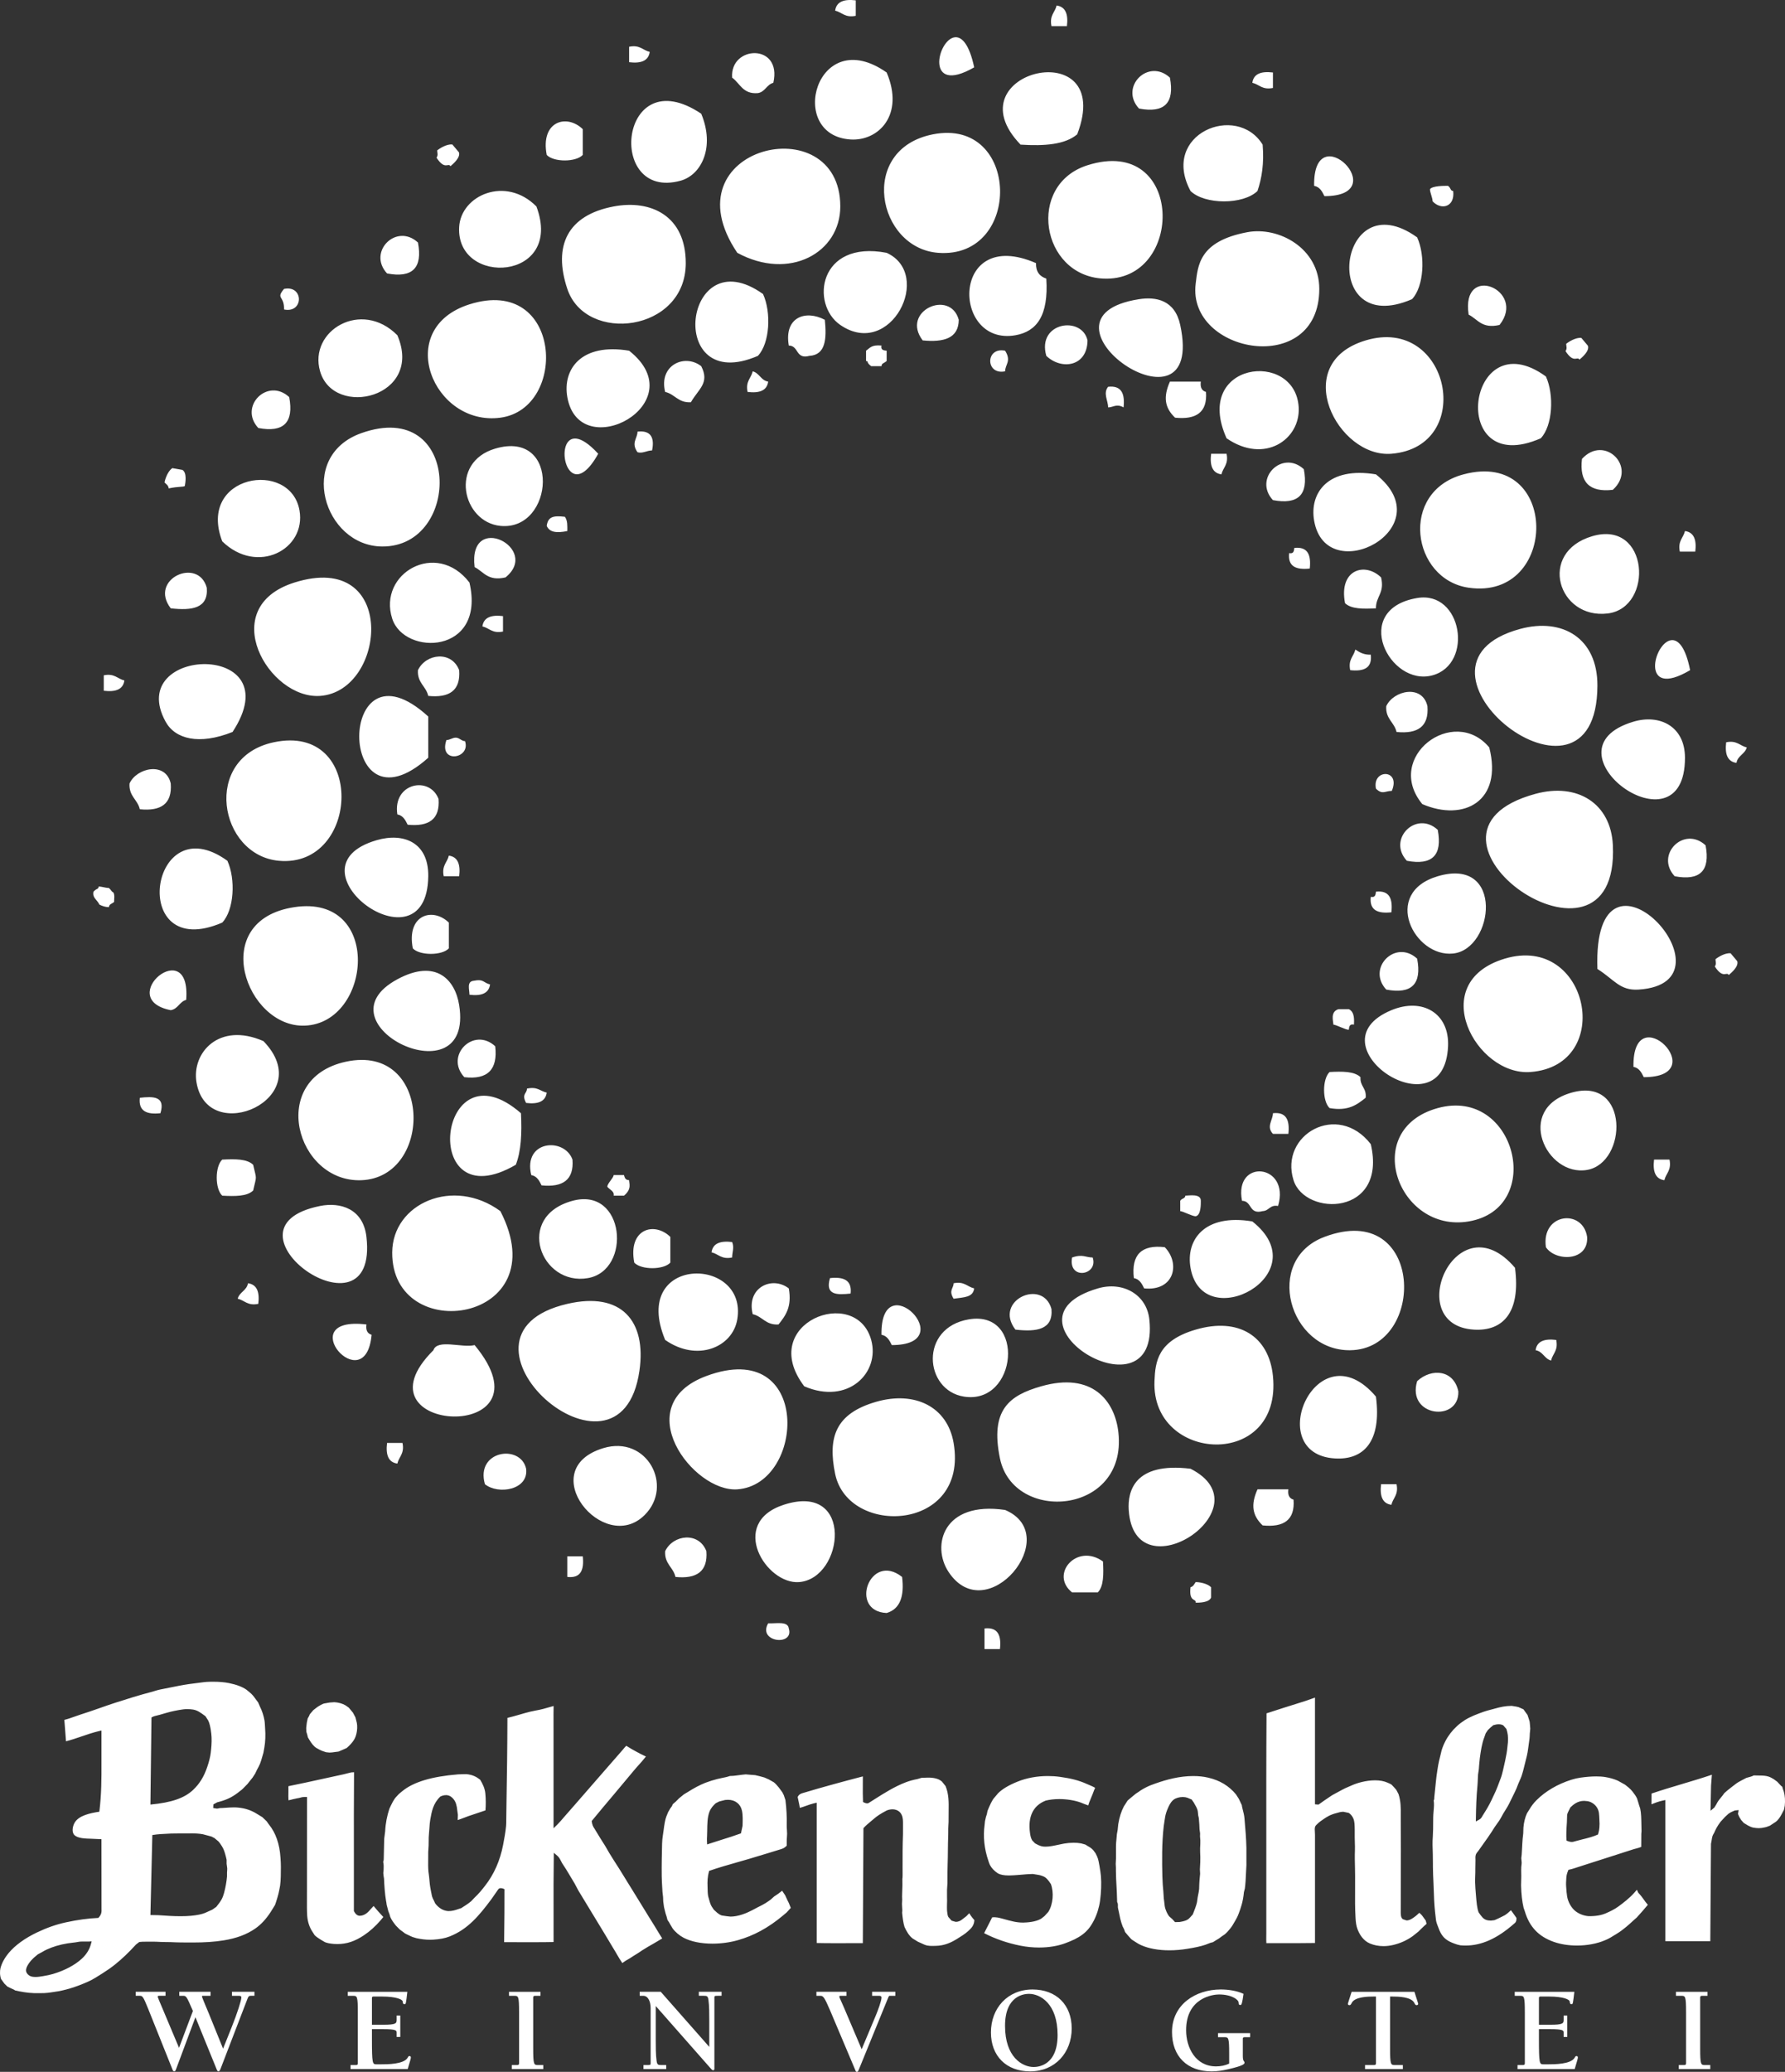
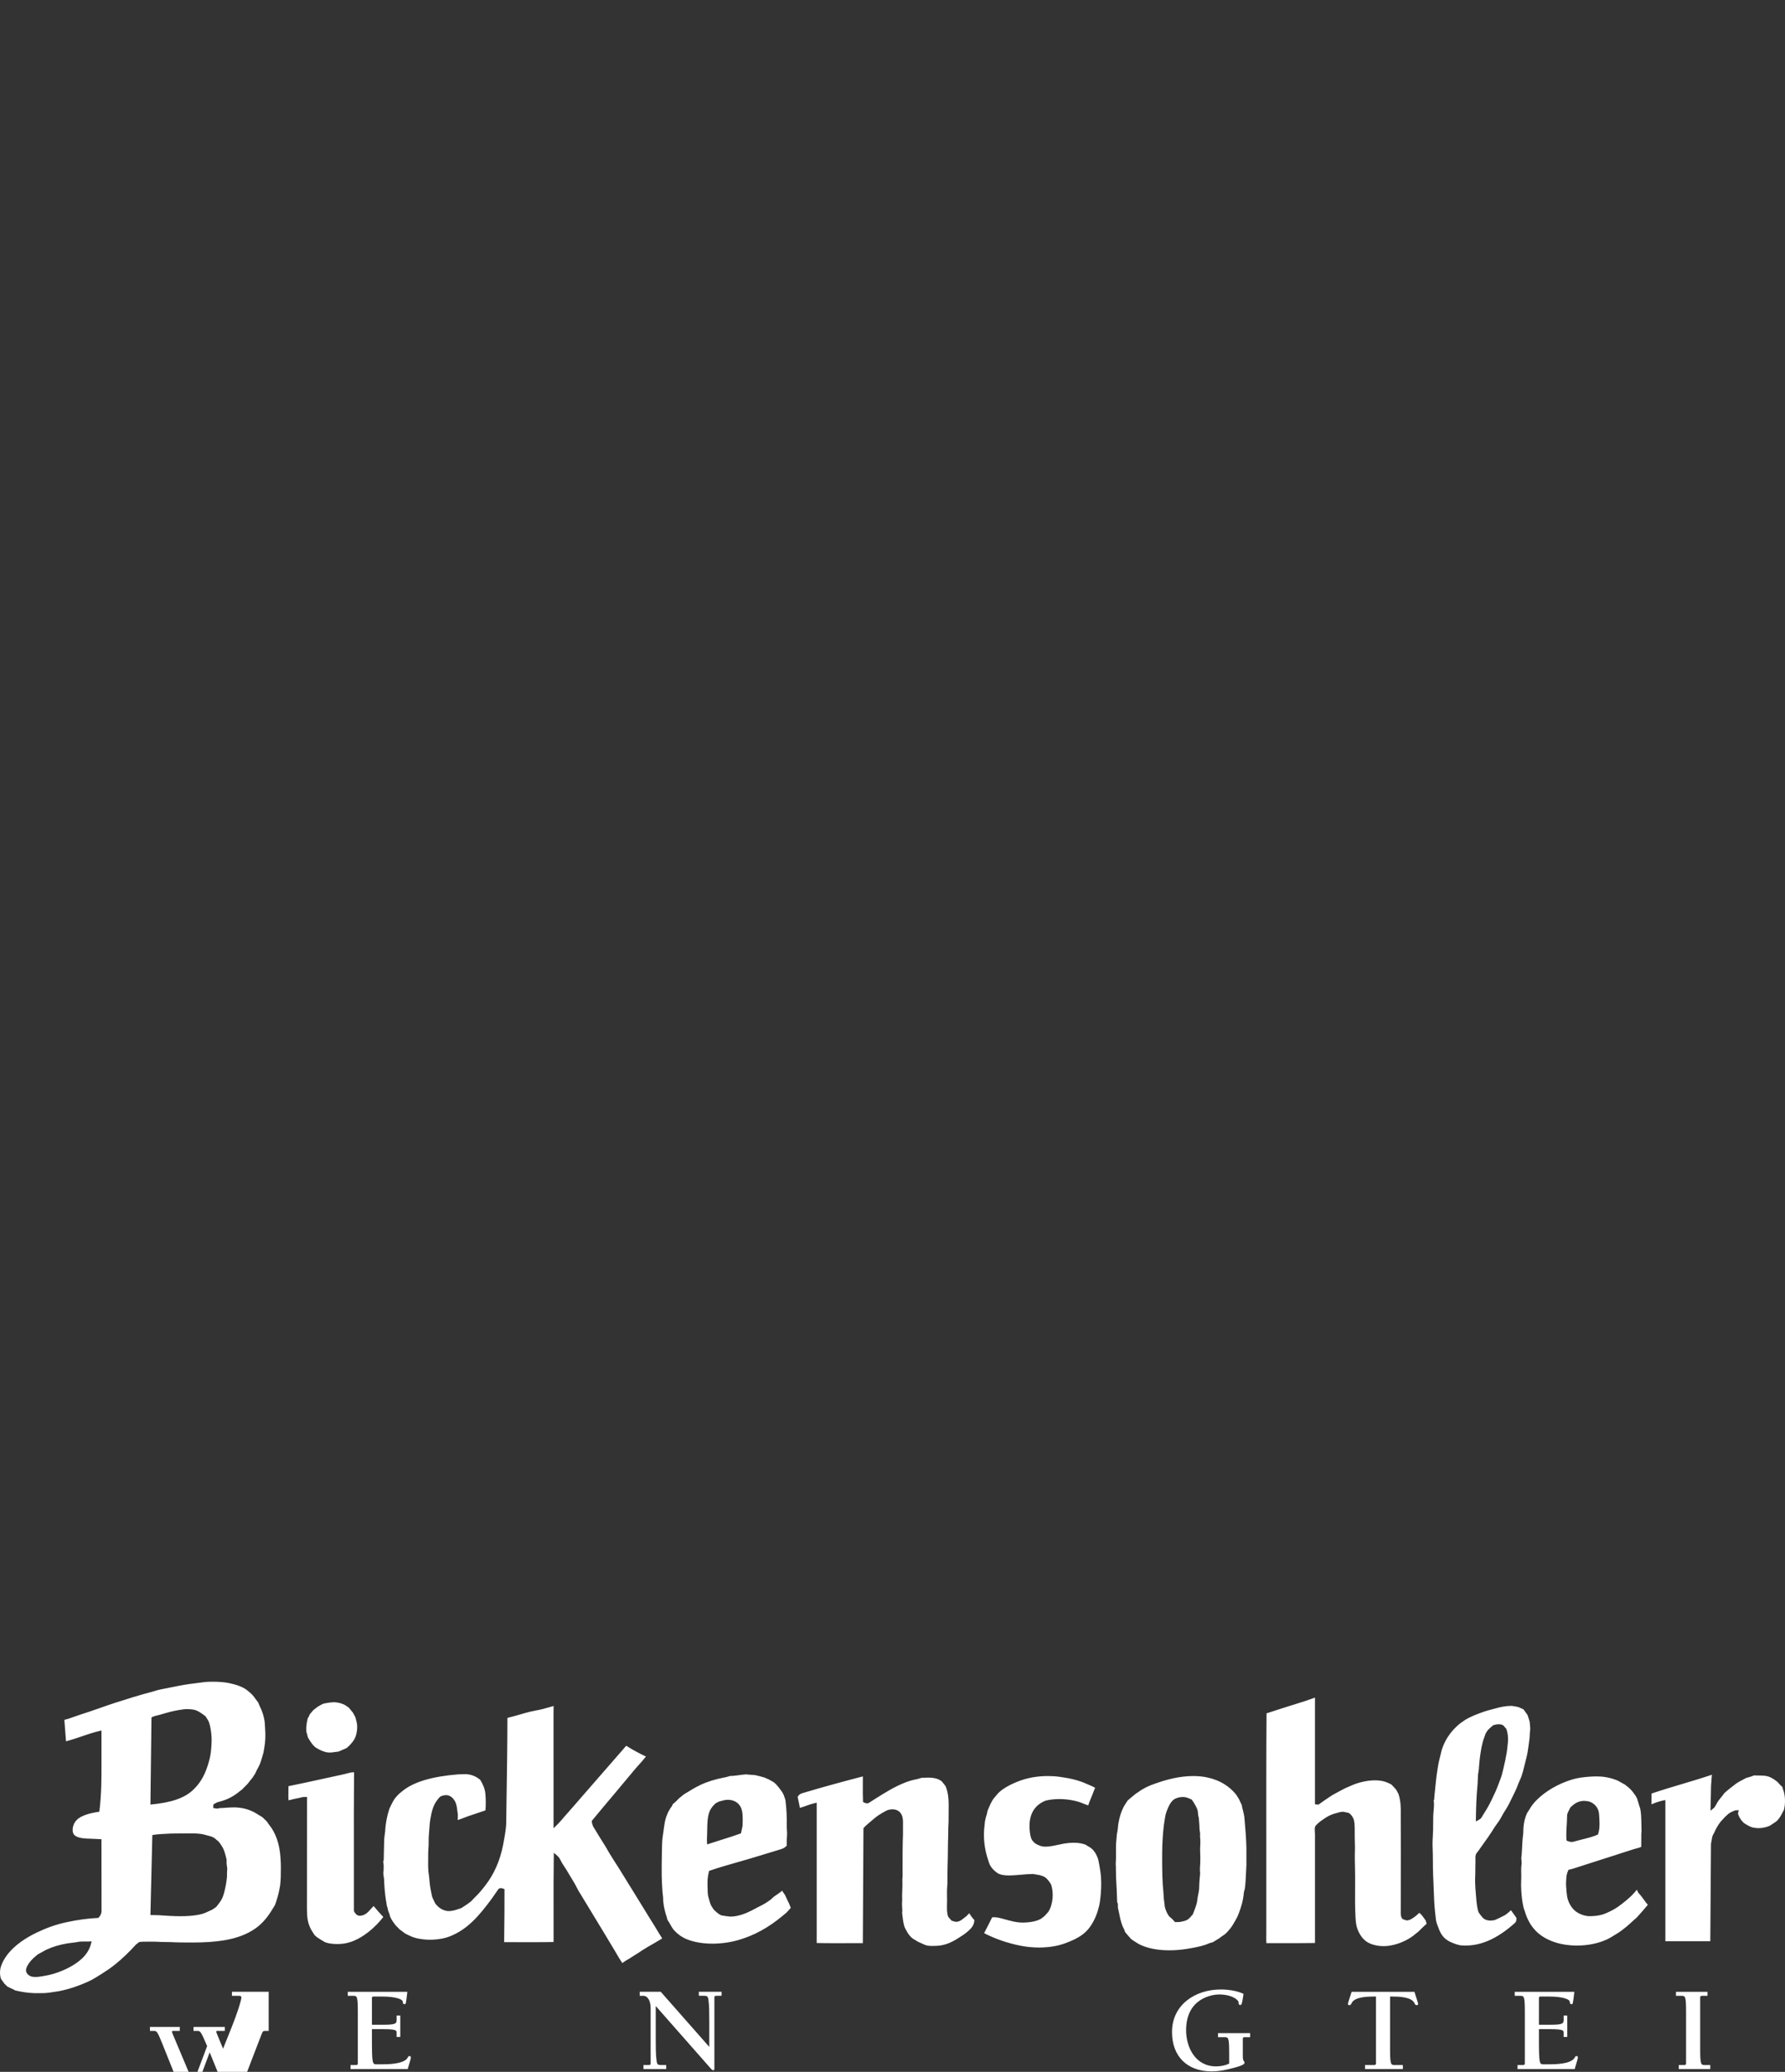
<svg xmlns="http://www.w3.org/2000/svg" version="1.1" id="Ebene_1" x="0px" y="0px" width="205.252px" height="238.158px" viewBox="0 0 205.252 238.158" enable-background="new 0 0 205.252 238.158" xml:space="preserve">
  <rect x="0" y="0" width="205.252" height="238.158" fill="#333333" stroke="none" />
  <g>
    <path fill="#FFFFFF" d="M37.887,201.457l-0.407-0.044c-0.476-0.151-0.568-0.196-0.744-0.29c-0.275-0.146-0.42-0.219-0.576-0.363   c-0.301-0.277-0.549-0.691-0.758-1.057c-0.037-0.184-0.098-0.418-0.176-0.641l-0.016-0.437l0.068-0.595l0.102-0.487   c0.107-0.19,0.197-0.339,0.238-0.484l0.415-0.486l0.473-0.364c0.25-0.162,0.535-0.331,0.761-0.394l0.657-0.113l0.522-0.035   c0.457,0.02,0.951,0.159,1.291,0.366l0.377,0.267l0.474,0.574l0.279,0.528l0.095,0.369c0.24,0.714,0.061,1.724-0.251,2.215   c-0.217,0.338-0.479,0.63-0.849,0.947l-0.352,0.157l-0.582,0.251l-0.441,0.055C38.299,201.425,38.101,201.457,37.887,201.457   L37.887,201.457z M38.388,223.453c-0.447-0.035-0.779-0.102-1.02-0.204l-0.37-0.214c-0.502-0.308-0.695-0.456-0.821-0.594   l-0.227-0.354c-0.358-0.513-0.581-1.187-0.629-1.902c-0.037-0.602-0.031-1.248-0.026-1.903l0.007-11.721   c-0.475-0.011-0.619,0.033-0.748,0.072c-0.199,0.056-0.277,0.066-0.355,0.075l-0.518,0.113c-0.166,0.044-0.334,0.09-0.508,0.121   c-0.023-0.285-0.016-0.625-0.01-0.92l0.001-0.378c-0.001-0.185-0.005-0.294,0.009-0.326l1.928-0.401l4.4-0.96l0.41-0.105   l0.472-0.115l0.328-0.02c-0.028,3.122-0.024,6.518-0.019,9.895v6.053c0.191,0.385,0.395,0.526,0.639,0.553   c0.632,0,1.02-0.44,1.322-0.794l0.305-0.331l0.544,0.636l0.573,0.628l-0.322,0.396c-0.622,0.708-1.23,1.25-1.889,1.693   c-1.049,0.707-1.996,1.021-3.069,1.021L38.388,223.453z M71.558,225.652c-0.221-0.311-0.412-0.643-0.603-0.97l-0.228-0.388   c-0.824-1.385-1.674-2.783-2.522-4.178l-1.714-2.823l-0.206-0.391l-0.22-0.411l-0.943-1.571l-0.492-0.76   c-0.222-0.433-0.327-0.649-0.523-0.82l-0.424-0.369l-0.007,0.563c-0.032,2.022-0.028,4.084-0.024,6.145l0.002,3.554   c-0.715,0.017-1.439,0.02-2.17,0.02l-3.516-0.003l0.006-0.567c0.021-1.745,0.047-3.832,0.036-5.523   c-0.548-0.26-0.692-0.029-0.763,0.081l-0.74,1.063c-1.388,1.861-2.706,3.47-4.816,4.293c-0.51,0.2-1.123,0.32-1.871,0.364   l-0.373,0.011c-0.51,0-1.021-0.061-1.573-0.182l-0.438-0.134l-0.345-0.154c-0.407-0.191-0.569-0.266-0.675-0.377l-0.45-0.329   l-0.437-0.444c-0.284-0.357-0.495-0.637-0.655-1.006l-0.088-0.309l-0.138-0.356l-0.078-0.313l-0.106-0.4   c-0.041-0.385-0.063-0.392-0.063-0.392c-0.158-0.931-0.213-1.896-0.244-2.63l-0.051-0.317l-0.033-0.334l0.037-0.354   c0.013-0.29,0.025-0.621-0.051-0.928c0.074-0.129,0.074-0.397,0.073-0.657l0.024-1.093l0.021-0.887l0.055-0.433l0.056-0.43   c0.044-0.949,0.225-1.795,0.483-2.595c0.297-0.63,0.494-1.054,0.772-1.354l0.312-0.336l0.399-0.333   c1.286-1.058,3.386-1.688,6.427-1.934l0.539-0.019l0.379-0.008c0.791,0.063,1.25,0.36,1.613,0.645   c0.311,0.506,0.54,1.004,0.596,1.586c0.061,0.646,0.064,1.344,0.012,1.937l-1.668,0.561c-0.207,0.063-0.407,0.139-0.608,0.217   l-0.528,0.199l-0.387,0.135l0.023-0.602l-0.069-0.486c-0.054-0.547-0.151-0.982-0.44-1.328c-0.166-0.196-0.408-0.427-0.813-0.452   c-0.347,0-0.538,0.092-0.707,0.171c-0.822,0.799-0.981,1.697-1.149,2.649c-0.059,0.331-0.076,0.637-0.096,0.945l-0.048,0.604   c-0.037,0.323-0.039,0.641-0.039,0.955l-0.007,0.495l-0.045,0.709l-0.004,0.782c-0.006,0.485-0.014,0.988,0.026,1.449l0.044,0.341   l0.045,0.369c0.035,0.513,0.09,0.986,0.185,1.464l0.138,0.689c0.053,0.182,0.133,0.34,0.214,0.492l0.151,0.328   c0.32,0.422,0.803,0.841,1.506,0.891c0.463,0,0.813-0.113,1.098-0.214l0.396-0.129l0.498-0.323c0.223-0.149,0.438-0.293,0.642-0.47   l0.41-0.431c0.449-0.415,0.839-0.896,1.192-1.351c1.029-1.317,1.725-2.898,2.07-4.694c0.135-0.698,0.269-1.423,0.338-2.125   c0.019-0.19,0.021-0.392,0.023-0.592l0.029-2.179c0.052-3.155,0.098-6.25,0.106-9.702c0.46-0.105,0.914-0.238,1.372-0.369   c0.415-0.121,0.831-0.244,1.251-0.345l0.666-0.139c0.277-0.051,0.554-0.105,0.82-0.177l1.202-0.337   c-0.016,0.628-0.012,1.274-0.01,1.944l0.004,12.113l0.447-0.441c0.25-0.245,0.492-0.532,0.737-0.821l1.271-1.451l2.978-3.42   l2.515-2.883c0.18-0.216,0.353-0.427,0.414-0.468c0.488,0.313,0.799,0.481,1.107,0.649c0.372,0.203,0.742,0.402,1.152,0.586   c-0.256,0.334-0.535,0.646-0.813,0.957c-0.206,0.227-0.408,0.454-0.6,0.688l-2.275,2.72c-0.852,1.01-1.708,2.023-2.547,3.049   c0.058,0.482,0.183,0.673,0.311,0.863c0.518,0.852,0.859,1.417,1.221,1.973l0.275,0.468l0.215,0.374   c0.352,0.579,0.715,1.145,1.082,1.713l0.519,0.835l0.485,0.79l0.625,1.007l1.947,3.163c0.35,0.556,0.697,1.11,1.033,1.679   l0.396,0.634l-1.011,0.599c-0.444,0.251-0.896,0.505-1.321,0.785l-0.459,0.307l-0.518,0.323l-0.408,0.263l-0.498,0.292   L71.558,225.652z M83.705,206.885l-0.331,0.022l-0.683,0.173l-0.397,0.206c-0.272,0.249-0.549,0.538-0.716,0.972   c-0.241,0.627-0.25,1.405-0.26,2.231l-0.016,0.57c-0.012,0.212-0.021,0.419-0.01,0.615l0.021,0.344l0.321-0.109l1.375-0.441   c0.741-0.23,1.483-0.463,2.191-0.725l0.186-0.857c0.021-0.613,0.042-1.248-0.067-1.745   C85.154,207.366,84.535,206.885,83.705,206.885z M81.914,223.422c-1.297,0-2.473-0.242-3.307-0.679   c-0.494-0.262-0.971-0.667-1.271-1.084l-0.246-0.415c-0.1-0.185-0.201-0.369-0.34-0.551l-0.096-0.371l-0.107-0.325l-0.105-0.407   c-0.086-0.299-0.106-0.473-0.127-0.645l-0.052-0.373l-0.02-0.512l-0.066-0.574l-0.038-0.647c-0.021-0.362-0.045-0.771-0.051-1.157   c-0.018-1.316,0.018-2.685,0.043-3.746c0.008-0.358,0.038-0.612,0.088-0.95l0.074-0.516c0.109-0.824,0.188-1.31,0.336-1.687   l0.195-0.477l0.248-0.43c0.105-0.132,0.224-0.279,0.281-0.481l0.348-0.299l0.382-0.384l0.558-0.455l0.399-0.239   c0.776-0.488,1.403-0.828,2.073-1.091c0.443-0.171,0.908-0.313,1.379-0.434l0.535-0.119c0.303-0.059,0.605-0.117,0.898-0.226   c0.268,0.001,0.502-0.023,0.729-0.055l0.693-0.09l0.403-0.041l0.38,0.033l0.706,0.055l0.531,0.126l0.524,0.144l0.5,0.218   l0.586,0.331c0.205,0.156,0.385,0.37,0.572,0.597l0.404,0.547l0.169,0.329l0.192,0.571c0.121,0.966,0.174,1.953,0.149,2.884   c-0.006,0.184,0.009,0.364,0.022,0.545l0.021,0.442l-0.021,0.397c-0.014,0.175-0.024,0.351-0.022,0.527v0.449   c-0.257,0.273-0.46,0.338-0.659,0.403l-1.533,0.47l-2.186,0.66l-1.199,0.344c-1.131,0.322-2.259,0.642-3.352,1.022   c-0.188,0.7-0.196,1.224-0.176,1.776c0.009,0.548,0.015,0.828,0.07,1.133c0.133,0.486,0.227,0.877,0.389,1.157l0.262,0.394   l0.393,0.358c0.145,0.111,0.305,0.236,0.521,0.306l0.551,0.081l0.447,0.05c0.903,0,1.856-0.397,2.491-0.729l0.641-0.34   c0.779-0.369,1.154-0.633,1.499-0.89l0.392-0.354l0.491-0.328l0.427-0.336l0.352,0.526l0.265,0.579l0.161,0.32l0.219,0.551   l-0.472,0.519l-0.437,0.369c-1.701,1.42-3.347,2.298-5.139,2.813C83.969,223.277,82.916,223.422,81.914,223.422z M107.16,223.682   c-0.157,0-0.361-0.007-0.55-0.045c-0.232-0.051-0.479-0.17-0.718-0.284l-0.346-0.156l-0.59-0.36   c-0.441-0.332-0.712-0.835-0.948-1.335l-0.092-0.346l-0.076-0.405l-0.057-0.421l-0.049-0.474c0.036-0.21,0.019-0.419,0.003-0.62   l-0.018-0.366l0.023-0.517l-0.012-0.322l0.01-0.426l0.027-0.876l-0.002-0.501c-0.006-0.216-0.01-0.333,0.014-0.362l0.009-0.313   l-0.002-0.938c-0.002-1.296-0.004-2.433,0.046-3.749l0.002-0.652v-0.494c0.003-0.399,0.009-0.775-0.164-1.127   c-0.189-0.39-0.576-0.614-1.053-0.614c-0.215,0-0.436,0.044-0.656,0.133c-0.762,0.402-1.124,0.654-1.453,0.938l-0.314,0.265   c-0.336,0.278-0.664,0.552-0.909,0.833l-0.071,13.216l-3.295,0.004c-0.676,0-1.35-0.004-2.011-0.021v-16.127l-0.322,0.073   c-0.306,0.071-0.604,0.18-0.899,0.285c-0.238,0.086-0.477,0.173-0.713,0.234c-0.054-0.321-0.098-0.521-0.142-0.718l-0.112-0.534   c0.172-0.33,0.393-0.394,0.61-0.456c1.116-0.329,2.131-0.633,3.188-0.918c1.213-0.331,2.431-0.667,3.699-0.991l-0.004,0.922   c-0.005,0.685-0.009,1.371,0.023,2.021c0.464,0.247,0.604,0.147,0.709,0.075l0.625-0.396c1.131-0.717,2.297-1.457,3.604-1.953   c0.399-0.152,0.859-0.278,1.331-0.367l0.461-0.137l0.737-0.025c0.349,0,0.639,0.03,0.876,0.091   c0.324,0.083,0.472,0.157,0.726,0.354c0.333,0.407,0.373,0.466,0.421,0.529c0.383,0.918,0.367,1.881,0.354,2.812l-0.005,0.844   c0.002,0.311,0.003,0.612-0.025,0.909c-0.015,0.223-0.015,0.439-0.013,0.654l-0.005,0.43c-0.024,0.581-0.033,1.164-0.038,1.748   c-0.006,0.549-0.009,1.099-0.031,1.65c-0.018,0.559-0.018,1.07-0.018,1.545l-0.002,0.589l-0.023,0.325l-0.025,0.414v0.84   c0.015,0.27,0.008,0.535-0.002,0.789c-0.007,0.271-0.009,0.527,0.002,0.758c0.019,0.236,0.057,0.553,0.143,0.727l0.382,0.437   l0.464,0.134c0.375,0,0.573-0.146,0.733-0.262l0.495-0.382l0.339-0.348c0.227,0.382,0.414,0.595,0.589,0.795   c-0.033,0.632-0.368,0.942-0.717,1.263c-0.362,0.326-0.804,0.604-1.298,0.907c-0.623,0.383-1.405,0.774-2.447,0.789L107.16,223.682   z M119.479,223.866c-0.718,0-1.433-0.07-2.13-0.208c-1.499-0.297-2.873-0.77-4.188-1.442c0.36-0.721,0.513-1.008,0.664-1.3   l0.257-0.514c0.434-0.057,0.803,0.044,1.189,0.148c1.008,0.282,1.605,0.45,2.38,0.45c0.442-0.011,1.409-0.063,2.056-0.438   l0.397-0.31l0.438-0.481c0.556-0.873,0.655-2.252,0.299-3.195l-0.229-0.334c-0.307-0.379-0.402-0.465-0.74-0.597   c-0.204-0.081-0.33-0.104-0.576-0.146l-0.535-0.086c-0.608,0.019-0.854,0.04-1.098,0.065l-0.629,0.051   c-0.346,0.025-0.693,0.053-1.03,0.053c-0.554,0-0.952-0.075-1.26-0.239c-0.463-0.32-0.725-0.611-0.913-0.965   c-0.07-0.133-0.12-0.297-0.174-0.464c-0.49-1.409-0.62-2.84-0.44-4.138l0.045-0.436l0.104-0.461l0.111-0.35   c0.06-0.363,0.096-0.43,0.125-0.496c0.19-0.443,0.465-1.123,0.762-1.42l0.394-0.47c0.499-0.499,1.216-0.93,2.262-1.351   c1.032-0.416,2.231-0.637,3.469-0.637c0.457,0,0.927,0.029,1.399,0.095c1.226,0.167,2.161,0.408,2.959,0.762l0.317,0.136   c0.268,0.113,0.529,0.222,0.761,0.36l-0.137,0.325c-0.113,0.324-0.2,0.521-0.281,0.718l-0.27,0.658l-0.103,0.322   c-0.362-0.116-0.593-0.227-0.843-0.322c-0.7-0.257-1.604-0.407-2.481-0.407c-0.564,0-1.091,0.06-1.564,0.176   c-1.503,0.583-2.052,1.914-1.813,3.688c0.037,0.299,0.097,0.614,0.253,0.88l0.336,0.349c0.568,0.331,0.858,0.377,1.183,0.377   c0.483,0,0.976-0.108,1.448-0.21l0.709-0.145c0.359-0.06,0.729-0.095,1.093-0.095c0.288,0,0.58,0.022,0.853,0.072l0.49,0.135   l0.315,0.194c0.28,0.152,0.474,0.304,0.613,0.473l0.252,0.342l0.176,0.361c0.14,0.308,0.21,0.733,0.27,1.075   c0.085,0.524,0.148,0.877,0.171,1.208c0.067,0.834,0.025,1.888-0.105,2.826c-0.11,0.774-0.366,1.591-0.704,2.241   c-0.38,0.734-0.744,1.187-1.3,1.614c-0.279,0.211-0.58,0.388-0.908,0.554c-0.322,0.16-0.666,0.294-1.04,0.438   C121.667,223.689,120.609,223.866,119.479,223.866z M136.006,206.565c-0.394,0-0.808,0.118-1.051,0.304   c-0.214,0.157-0.4,0.417-0.576,0.791c-0.256,0.546-0.353,0.896-0.405,1.21l-0.056,0.35l-0.103,0.689   c-0.229,1.987-0.201,4.037-0.157,5.805c0.015,0.612,0.063,1.227,0.114,1.741l0.026,0.399c0.014,0.233,0.025,0.465,0.065,0.691   l0.067,0.561c0.074,0.445,0.302,0.906,0.497,1.164l0.371,0.329l0.319,0.347l0.526-0.015c0.785-0.131,0.979-0.271,1.232-0.556   l0.279-0.313l0.146-0.376l0.142-0.374c0.188-0.531,0.211-0.709,0.23-0.897l0.052-0.354c0.094-0.473,0.143-0.705,0.16-0.925   l0.019-0.592l0.02-0.332l0.038-0.437l0.037-0.385l-0.025-0.512c0.045-0.685,0.052-1.077,0.047-1.432l-0.021-0.577   c-0.01-0.5,0.002-0.523,0.002-0.523l0.018-0.37l0.002-0.445l-0.035-0.452l0.011-0.324l-0.067-0.493l-0.022-0.535L137.85,209   l-0.071-0.318l-0.051-0.488c-0.032-0.188-0.106-0.34-0.171-0.477l-0.288-0.516l-0.246-0.351c-0.313-0.114-0.383-0.163-0.475-0.197   C136.384,206.595,136.202,206.565,136.006,206.565z M134.464,224.187c-1.273,0-2.404-0.209-3.267-0.601   c-0.275-0.125-0.535-0.287-0.772-0.448c-0.207-0.131-0.288-0.182-0.349-0.238l-0.405-0.454l-0.299-0.356l-0.116-0.323l-0.169-0.332   c-0.097-0.271-0.193-0.54-0.263-0.842l-0.2-0.955c-0.054-0.241-0.079-0.33-0.084-0.417c0.009-0.247,0.019-0.419-0.083-0.584   c-0.019-0.848-0.054-1.531-0.096-2.254l-0.021-0.419l-0.024-0.871l-0.002-0.416l-0.021-0.437c0.036-0.459,0.032-0.74,0.031-1.052   c-0.009-0.563-0.016-1.237,0.057-1.83l0.045-0.52l0.09-0.506l0.067-0.639c0.133-0.806,0.349-1.493,0.645-2.046l0.434-0.68   l0.501-0.424l0.434-0.356c0.38-0.245,0.448-0.297,0.514-0.351c0.468-0.297,0.861-0.489,1.243-0.64l0.52-0.19   c1.251-0.441,2.742-0.852,4.341-0.852c0.607,0,1.181,0.061,1.701,0.183c1.338,0.307,2.384,0.935,3.205,1.925l0.332,0.519   l0.155,0.331l0.181,0.379c0.011,0.13,0.063,0.337,0.116,0.545c0.081,0.311,0.162,0.633,0.191,0.964   c0.107,1.244,0.202,2.327,0.224,3.424v1.485c0.015,0.283-0.003,0.647-0.023,0.958l-0.029,0.542   c-0.022,0.542-0.05,1.098-0.126,1.675l-0.107,0.413c-0.104,1.128-0.358,1.813-0.604,2.472c-0.139,0.375-0.263,0.589-0.383,0.792   c-0.267,0.48-0.402,0.688-0.578,0.909c-0.179,0.223-0.409,0.497-0.634,0.676l-0.366,0.25c-0.198,0.168-0.41,0.304-0.659,0.443   l-0.337,0.211c-0.21,0.057-0.295,0.074-0.376,0.109l-0.5,0.193c-0.598,0.204-1.347,0.344-2.07,0.461   C135.833,224.128,135.137,224.187,134.464,224.187z M159.084,223.706c-0.556,0-1.081-0.102-1.557-0.301   c-0.789-0.332-1.215-1.076-1.429-1.644c-0.15-0.394-0.201-0.801-0.229-1.327c-0.065-1.081-0.059-2.156-0.051-3.234l0.002-1.56   l-0.013-0.896c-0.016-0.666-0.036-1.407-0.007-2.067c0.01-0.266,0.001-0.552-0.009-0.837l-0.015-0.646v-0.855   c-0.008-0.563-0.012-0.961-0.16-1.307c-0.088-0.218-0.299-0.514-0.546-0.645l-0.606-0.127c-0.278,0-0.541,0.079-0.796,0.155   c-0.724,0.181-1.149,0.468-1.426,0.658c-0.26,0.176-0.483,0.327-0.687,0.518c-0.188,0.168-0.297,0.272-0.341,0.409   c-0.048,0.162-0.034,0.382-0.019,0.614l0.012,0.308v12.424l-2.171,0.019l-3.421-0.004c-0.016-0.27-0.014-0.549-0.009-0.833   l0.003-0.404v-9.783c-0.003-5.156-0.01-10.332,0.025-15.394l0.315-0.101c1.145-0.377,2.079-0.67,2.996-0.956l1.023-0.324   l0.729-0.248l0.508-0.184v12.271l0.414,0.03c0.418-0.31,0.785-0.555,1.144-0.798l0.421-0.282l0.394-0.215l0.824-0.445   c0.216-0.118,0.438-0.209,0.655-0.304l0.358-0.155c0.592-0.273,1.655-0.59,2.699-0.59c0.563,0,1.053,0.092,1.448,0.274   c0.268,0.12,0.383,0.169,0.445,0.219c0.33,0.352,0.438,0.459,0.556,0.615l0.252,0.482c0.268,0.854,0.263,1.565,0.255,2.386v0.626   c0.02,2.248,0.015,4.578,0.006,6.96l-0.006,3.3c-0.009,0.538-0.017,0.912,0.242,1.104l0.426,0.14c0.359,0,0.693-0.245,0.875-0.378   c0.253-0.176,0.429-0.348,0.589-0.5c0.281,0.238,0.373,0.373,0.465,0.51l0.272,0.38l0.1,0.376   c-0.149,0.121-0.367,0.334-0.601,0.556l-0.339,0.338l-0.66,0.526c-0.67,0.478-1.416,0.815-2.225,1.008   C159.837,223.66,159.456,223.706,159.084,223.706z M172.334,198.203c-0.191,0-0.4,0.037-0.626,0.107l-0.321,0.268l-0.308,0.3   l-0.239,0.358l-0.171,0.48c-0.271,0.71-0.389,1.501-0.51,2.387l-0.085,0.874l-0.027,0.39l-0.09,0.607l-0.03,0.593   c-0.011,0.218-0.014,0.438-0.036,0.653c-0.13,1.329-0.162,2.568-0.182,3.707l-0.007,0.448l0.392-0.214   c0.202-0.105,0.301-0.292,0.38-0.442l0.366-0.586c0.32-0.508,0.59-1.044,0.842-1.593c0.229-0.479,0.378-0.793,0.506-1.138   l0.354-0.938c0.123-0.304,0.202-0.633,0.283-0.969l0.245-1.084c0.129-0.626,0.214-1.051,0.252-1.505l0.067-0.61   c0.042-0.631-0.005-1.036-0.171-1.551l-0.354-0.409C172.719,198.247,172.54,198.203,172.334,198.203z M168.529,223.639   c-0.204,0-0.405-0.009-0.614-0.028l-0.36-0.087c-0.949-0.303-1.365-0.598-1.673-0.999c-0.182-0.234-0.301-0.459-0.432-0.807   c-0.175-0.441-0.278-0.697-0.325-0.976l-0.037-0.313c-0.115-0.896-0.184-1.842-0.205-2.67l-0.053-1.344   c-0.028-0.592-0.057-1.197-0.063-1.807v-0.346c-0.005-0.726-0.01-1.457-0.043-2.188c-0.012-0.319,0.012-0.644,0.031-0.97   c0.038-0.697,0.039-1.107,0.039-1.505c0.002-0.469,0.002-0.922,0.046-1.359c0.046-0.52,0.08-0.908,0.016-1.295   c0.066-0.025,0.07-0.217,0.075-0.403c0.074-0.732,0.13-1.202,0.175-1.725c0.038-0.435,0.104-0.877,0.176-1.351   c0.112-0.777,0.253-1.335,0.383-1.842l0.104-0.433c0.451-1.442,1.375-2.645,2.667-3.464c0.627-0.399,1.408-0.692,2.165-0.961   c0.261-0.095,0.543-0.166,0.824-0.24l0.41-0.11c0.697-0.2,1.279-0.325,1.994-0.327c0.453,0.069,0.641,0.099,0.788,0.146   l0.562,0.252l0.466,0.648l0.168,0.514c0.081,0.219,0.087,0.312,0.093,0.401l0.028,0.327l0.026,0.329l-0.053,0.568   c-0.006,0.194-0.014,0.397-0.035,0.592l-0.156,1.138c-0.069,0.571-0.206,1.104-0.344,1.626l-0.123,0.49   c-0.082,0.343-0.172,0.688-0.28,1.007c-0.064,0.188-0.145,0.367-0.224,0.546l-0.155,0.358c-0.176,0.457-0.262,0.68-0.372,0.895   l-0.525,1.073c-0.106,0.226-0.219,0.449-0.34,0.659l-0.25,0.411l-0.246,0.394c-0.251,0.457-0.344,0.641-0.462,0.813l-0.223,0.313   l-0.319,0.455c-0.459,0.753-1.025,1.544-1.576,2.31l-0.265,0.374c-0.179,0.223-0.265,0.332-0.308,0.455   c-0.067,0.193-0.055,0.419-0.044,0.635l-0.015,0.998c0.007,0.275-0.005,0.552-0.014,0.822c-0.008,0.258-0.018,0.506-0.011,0.741   c0.009,0.439,0.05,0.929,0.09,1.424c0.076,0.914,0.126,1.508,0.308,2.015c0.354,0.504,0.527,0.748,0.875,0.872   c0.138,0.051,0.338,0.081,0.542,0.081l0.421-0.053l0.403-0.182l0.378-0.183l0.416-0.211c0.262-0.175,0.49-0.378,0.686-0.563   l0.359,0.493l0.272,0.384c0.021,0.436-0.114,0.546-0.26,0.662C172.153,222.847,170.341,223.639,168.529,223.639z M182.155,207.007   c-0.776,0-1.265,0.452-1.581,0.753l-0.188,0.377c-0.069,0.141-0.154,0.302-0.187,0.485l-0.027,0.853   c-0.051,0.732-0.096,1.491-0.044,2.098c0.514,0.227,0.726,0.161,0.93,0.095l0.837-0.22c0.663-0.161,1.284-0.314,1.856-0.575   c0.132-0.454,0.142-0.633,0.159-0.804l0.018-0.428l-0.022-0.541c-0.022-0.542-0.031-0.899-0.235-1.256   c-0.234-0.417-0.65-0.717-1.114-0.8L182.155,207.007z M181.333,223.639c-0.961,0-1.88-0.145-2.659-0.42   c-1.749-0.613-2.805-1.726-3.333-3.496l-0.148-0.427c-0.17-0.727-0.268-1.588-0.289-2.564l0.013-0.568l0.011-0.5l-0.006-0.383   c-0.003-0.238-0.009-0.468,0.006-0.695c0.034-0.28,0.045-0.382,0.045-0.487l-0.045-0.509l0.045-0.387l0.048-0.802   c0.018-0.333,0.031-0.685,0.063-1.03l0.068-0.612l0.022-0.665c0.046-0.605,0.193-1.201,0.416-1.673l0.261-0.41   c0.245-0.422,0.501-0.756,0.827-1.08c1.044-1.042,2.433-1.854,4.016-2.353c0.33-0.103,0.662-0.184,1.029-0.236   c0.672-0.096,1.282-0.144,1.813-0.144c0.364,0,0.729,0.02,1.069,0.078c0.482,0.075,0.969,0.215,1.411,0.404l0.483,0.268   l0.357,0.198l0.421,0.337c0.175,0.158,0.295,0.269,0.462,0.482c0.196,0.253,0.38,0.504,0.501,0.771l0.128,0.415l0.109,0.365   l0.126,0.381c0.117,0.537,0.122,1.188,0.136,1.877l0.014,0.713l-0.025,0.322c-0.007,0.417-0.005,0.64-0.004,0.854l-0.005,0.637   c-0.18,0.081-0.38,0.133-0.585,0.187l-0.312,0.086l-3.208,1.031l-1.686,0.539l-1.812,0.584c-0.252,0.081-0.506,0.165-0.768,0.21   c-0.216,0.502-0.229,0.738-0.245,0.974c-0.022,0.327-0.043,0.649-0.016,0.96c0.032,0.463,0.059,0.813,0.11,1.116   c0.11,0.651,0.468,1.296,0.939,1.681c0.419,0.337,0.997,0.56,1.555,0.594c0.84,0.008,1.469-0.115,1.968-0.334   c0.441-0.191,1.004-0.455,1.453-0.791c0.576-0.424,1.229-0.927,1.777-1.531l0.332-0.38l0.158,0.34   c0.324,0.35,0.456,0.538,0.593,0.73c0.164,0.231,0.333,0.465,0.507,0.659l-0.547,0.646l-0.339,0.382l-0.39,0.436l-0.35,0.309   l-0.493,0.448c-0.192,0.181-0.407,0.349-0.617,0.515c-0.431,0.346-0.666,0.489-0.903,0.634c-0.514,0.319-0.891,0.555-1.269,0.699   C183.651,223.422,182.5,223.639,181.333,223.639z M191.496,223.139V206.91l-0.316,0.068c-0.452,0.098-0.902,0.268-1.286,0.422   l0.013-1.233c1.156-0.393,2.348-0.75,3.54-1.104c1.15-0.343,2.298-0.686,3.397-1.058l-0.095,1.235l-0.061,2.906l0.446-0.375   l0.229-0.378c0.164-0.337,0.328-0.533,0.499-0.737c0.144-0.176,0.288-0.349,0.408-0.533l0.386-0.338l0.463-0.366   c0.337-0.268,0.619-0.492,0.978-0.681l0.704-0.369c0.466-0.127,0.66-0.173,0.854-0.285l0.76,0.014c0.254,0,0.627,0.015,0.949,0.12   c0.219,0.072,0.406,0.186,0.592,0.294l0.407,0.299c0.373,0.397,0.447,0.505,0.578,0.575c0.043,0.222,0.128,0.396,0.18,0.579   c0.128,0.45,0.164,1.032,0.103,1.599l-0.096,0.477l-0.229,0.436c-0.204,0.382-0.398,0.72-0.74,0.961l-0.646,0.424   c-0.38,0.15-0.452,0.165-0.517,0.179c-0.331,0.079-0.542,0.105-0.758,0.105c-0.205,0-0.41-0.024-0.626-0.062   c-0.214-0.037-0.426-0.142-0.609-0.239l-0.493-0.299l-0.301-0.34l-0.212-0.344l-0.15-0.343l0.069-0.451l-0.438,0.044   c-0.314,0.125-0.549,0.248-0.739,0.387l-0.403,0.374l-0.495,0.539c-0.406,0.532-0.573,0.906-0.735,1.271   c-0.112,0.189-0.159,0.271-0.19,0.364c-0.052,0.156-0.079,0.33-0.102,0.505l-0.074,0.396l-0.078,11.192H191.496z M3.914,229.109   c-0.79-0.023-1.542-0.169-2.174-0.309c-0.081-0.075-0.269-0.154-0.45-0.23l-0.446-0.221l-0.338-0.332l-0.381-0.525   c-0.155-0.403-0.146-0.941-0.074-1.237c0.145-0.582,0.465-1.177,0.959-1.774c0.723-0.866,1.842-1.678,3.233-2.344   c1.157-0.551,2.219-0.922,3.334-1.165c1.329-0.289,2.548-0.456,3.728-0.509c0.396-0.399,0.383-0.734,0.369-1.031l-0.008-8.016   l-1.038-0.048c-0.86-0.025-1.674-0.044-2.071-0.43c-0.324-0.313-0.232-0.994,0.04-1.445c0.478-0.787,1.696-1.068,2.826-1.239   c0.255-2.034,0.249-3.848,0.245-5.665v-3.668l-0.324,0.077c-0.681,0.164-1.337,0.387-1.992,0.613   c-0.58,0.197-1.16,0.396-1.762,0.55L7.4,197.697c0.399-0.096,0.791-0.235,1.178-0.375l0.682-0.236   c0.727-0.227,1.442-0.477,2.159-0.728c0.618-0.217,1.237-0.434,1.862-0.637c1.344-0.432,2.713-0.862,4.096-1.224l0.398-0.116   c0.213-0.064,0.424-0.132,0.639-0.172l1.046-0.208c0.754-0.152,1.502-0.306,2.267-0.417l1.703-0.221   c0.206-0.028,0.451-0.039,0.645-0.045l0.434-0.005c0.703,0,1.299,0.051,1.82,0.156c0.88,0.18,1.535,0.428,2.014,0.764l0.395,0.328   c0.238,0.188,0.422,0.418,0.642,0.726l0.301,0.404l0.22,0.505c0.226,0.435,0.422,1.04,0.513,1.579   c0.028,0.164,0.036,0.341,0.047,0.524l0.019,0.323c0.066,0.798,0.034,1.601-0.084,2.258l-0.106,0.593l-0.134,0.463   c-0.08,0.278-0.157,0.561-0.262,0.816c-0.099,0.236-0.22,0.454-0.34,0.671l-0.21,0.444l-0.297,0.46l-0.319,0.396l-0.271,0.345   c-0.499,0.514-0.648,0.673-0.818,0.779c-0.811,0.668-1.413,0.961-2.203,1.2l-0.464,0.127l-0.437,0.24l-0.02,0.415   c0.481,0.09,0.473,0.066,0.473,0.066l0.307-0.058c0.18,0,0.395-0.017,0.615-0.033c0.32-0.021,0.65-0.048,0.982-0.048   c0.174,0,0.348,0.008,0.521,0.026c0.804,0.083,1.482,0.311,2.132,0.72l0.623,0.38l0.508,0.487c0.146,0.218,0.19,0.29,0.246,0.354   c0.78,0.95,1.229,2.239,1.331,3.829c0.023,0.359,0.046,0.702,0.044,1.032c0,0.774-0.002,1.492-0.088,2.159l-0.109,0.573   l-0.085,0.38l-0.132,0.481c-0.142,0.461-0.196,0.638-0.262,0.802l-0.472,0.763c-0.539,0.84-1.125,1.474-1.793,1.941   c-0.978,0.679-2.168,1.126-3.644,1.362c-1.028,0.166-2.162,0.244-3.573,0.244c-0.871,0-1.729-0.002-2.521-0.046l-0.646-0.009   l-0.474-0.011c-0.354-0.025-0.743-0.032-1.119-0.032l-0.994,0.007l-0.37,0.032l-0.382,0.294c-0.811,0.894-1.604,1.649-2.391,2.28   c-0.479,0.389-0.985,0.727-1.504,1.059c-0.52,0.331-1.057,0.676-1.604,0.921c-1.442,0.644-2.726,1.03-3.923,1.186l-0.316,0.047   c-0.277,0.039-0.55,0.081-0.824,0.087l-0.619,0.007L3.914,229.109z M9.461,223.177c-0.183,0-0.312,0.013-0.423,0.033   c-0.237,0.052-0.473,0.078-0.706,0.104l-0.563,0.074c-0.923,0.155-1.664,0.377-2.398,0.712c-0.172,0.079-0.354,0.183-0.52,0.28   l-0.505,0.275l-0.478,0.405c-0.25,0.223-0.936,0.972-0.874,1.5c0.034,0.277,0.31,0.529,0.555,0.616   c0.146,0.053,0.315,0.076,0.522,0.076c0.283,0,0.597-0.05,0.859-0.094c0.471-0.078,0.813-0.152,1.137-0.244   c1.351-0.397,2.533-1.022,3.336-1.759c0.516-0.473,0.875-1.043,1.041-1.645l0.095-0.353l-0.363,0.023L9.461,223.177z    M18.234,220.15c0.83,0.057,1.683,0.118,2.523,0.118c0.855,0,1.566-0.063,2.174-0.19c0.27-0.056,0.436-0.114,0.639-0.186   l0.846-0.383l0.453-0.316c0.583-0.718,0.738-1.029,0.889-1.583c0.172-0.633,0.288-1.272,0.346-1.902v-0.481   c0.021-0.25,0.028-0.355,0.023-0.47l-0.07-0.521v-0.457l-0.076-0.329c-0.15-0.605-0.281-0.943-0.457-1.214   c-0.172-0.269-0.293-0.448-0.389-0.552l-0.48-0.402l-0.346-0.175l-0.412-0.111l-0.562-0.149c-0.425-0.08-0.849-0.099-1.272-0.099   l-0.471,0.005c0.012-0.003-1.439-0.007-1.92,0.011c-0.888,0.039-1.574,0.072-2.156,0.173l-0.219,9.195l0.788,0.014L18.234,220.15z    M21.523,196.463c-0.168,0-0.328,0.009-0.455,0.028c-0.692,0.095-1.322,0.227-1.879,0.387l-0.846,0.243   c-0.457,0.107-0.701,0.16-0.925,0.301l-0.122,10.011c2.454-0.228,3.922-0.754,4.908-1.685c0.736-0.695,1.236-1.499,1.617-2.609   c0.229-0.671,0.359-1.207,0.416-1.687c0.053-0.453,0.119-1.129,0.091-1.742c-0.011-0.274-0.046-0.569-0.091-0.857   c-0.043-0.276-0.139-0.79-0.299-1.087l-0.311-0.487c-0.6-0.448-0.934-0.682-1.424-0.766   C22.017,196.481,21.762,196.463,21.523,196.463z" />
-     <path fill="#FFFFFF" d="M29.261,228.954h-2.588v0.461h0.7c0.321,0,0.377,0.029,0.377,0.212c0,0.31-0.447,1.744-1.133,3.451   l-0.966,2.414l-1.637-4.037c-0.084-0.196-0.797-1.898-0.797-1.955c0-0.07,0.057-0.085,0.168-0.085h0.825v-0.461h-3.595v0.461h0.42   c0.363,0,0.404,0,1.146,1.745l-1.595,4.235l-1.888-4.488c-0.238-0.577-0.561-1.295-0.561-1.394c0-0.084,0.057-0.099,0.168-0.099   h0.728v-0.461h-3.427v0.461h0.447c0.309,0,0.391,0.015,0.965,1.449l2.771,6.917c0.084,0.224,0.125,0.321,0.252,0.321   c0.14,0,0.167-0.167,0.278-0.446l2.154-5.778l2.394,5.875c0.083,0.21,0.126,0.35,0.251,0.35c0.111,0,0.182-0.14,0.238-0.279   l3.063-7.971c0.14-0.366,0.183-0.438,0.419-0.438h0.42V228.954L29.261,228.954z" />
+     <path fill="#FFFFFF" d="M29.261,228.954h-2.588v0.461h0.7c0.321,0,0.377,0.029,0.377,0.212c0,0.31-0.447,1.744-1.133,3.451   l-0.966,2.414c-0.084-0.196-0.797-1.898-0.797-1.955c0-0.07,0.057-0.085,0.168-0.085h0.825v-0.461h-3.595v0.461h0.42   c0.363,0,0.404,0,1.146,1.745l-1.595,4.235l-1.888-4.488c-0.238-0.577-0.561-1.295-0.561-1.394c0-0.084,0.057-0.099,0.168-0.099   h0.728v-0.461h-3.427v0.461h0.447c0.309,0,0.391,0.015,0.965,1.449l2.771,6.917c0.084,0.224,0.125,0.321,0.252,0.321   c0.14,0,0.167-0.167,0.278-0.446l2.154-5.778l2.394,5.875c0.083,0.21,0.126,0.35,0.251,0.35c0.111,0,0.182-0.14,0.238-0.279   l3.063-7.971c0.14-0.366,0.183-0.438,0.419-0.438h0.42V228.954L29.261,228.954z" />
    <path fill="#FFFFFF" d="M40.306,237.837h6.574c0.293-0.993,0.363-1.203,0.363-1.329c0-0.098-0.057-0.168-0.154-0.168   c-0.126,0-0.152,0.084-0.209,0.183c-0.434,0.769-2.337,0.769-3.092,0.769h-0.489c-0.476,0-0.532-0.042-0.532-3.021v-1.021h1.301   c1.483,0,1.539,0.153,1.539,0.392v0.504h0.42v-2.463h-0.42v0.49c0,0.405-0.056,0.573-1.539,0.573h-1.301v-3.063   c0-0.14,0.043-0.182,0.182-0.182h1.008c1.595,0,2.336,0.335,2.35,0.573c0.014,0.196,0.043,0.308,0.225,0.308   c0.14,0,0.154-0.098,0.308-1.427h-6.854v0.462h0.629c0.447,0,0.531,0.056,0.531,1.902v5.834c0,0.139-0.027,0.223-0.209,0.223   h-0.629V237.837L40.306,237.837z" />
-     <path fill="#FFFFFF" d="M61.31,229.641c0-0.141,0.027-0.225,0.209-0.225h0.631v-0.461h-3.623v0.461h0.629   c0.447,0,0.531,0.056,0.531,1.903v5.833c0,0.14-0.028,0.224-0.211,0.224h-0.629v0.461h3.623v-0.461h-0.629   c-0.447,0-0.531-0.056-0.531-1.903V229.641L61.31,229.641z" />
    <path fill="#FFFFFF" d="M75.978,228.954h-2.42v0.461h0.405c0.545,0,0.853,0.63,0.853,1.413v6.365c0,0.182-0.069,0.182-0.433,0.182   h-0.392v0.462h2.615v-0.462h-0.56c-0.378,0-0.476-0.028-0.545-0.462c-0.099-0.671-0.099-1.678-0.099-2.448v-3.874l6.184,7.022   c0.223,0.251,0.307,0.363,0.419,0.363c0.099,0,0.14-0.069,0.14-0.167v-8.213c0-0.182,0.07-0.182,0.435-0.182h0.392v-0.461h-2.615   v0.461h0.559c0.378,0,0.477,0.028,0.546,0.462c0.097,0.672,0.097,1.68,0.097,2.448v2.966L75.978,228.954L75.978,228.954z" />
-     <path fill="#FFFFFF" d="M102.956,228.954h-2.673v0.461h0.742c0.209,0,0.336,0.028,0.336,0.21c0,0.378-0.448,1.553-0.615,1.959   l-1.665,3.974l-2.028-4.771c-0.294-0.686-0.546-1.203-0.546-1.274c0-0.098,0.084-0.098,0.238-0.098h0.587v-0.461h-3.455v0.461   h0.447c0.351,0,0.477,0.182,1.119,1.665l2.925,6.924c0.042,0.099,0.069,0.154,0.168,0.154c0.097,0,0.14-0.084,0.209-0.237   l3.329-8.155c0.141-0.351,0.154-0.351,0.238-0.351h0.644V228.954L102.956,228.954z" />
-     <path fill-rule="evenodd" clip-rule="evenodd" fill="#FFFFFF" d="M118.853,237.6c-1.287,0-3.287-1.119-3.287-4.729   c0-3.581,2.322-3.679,2.756-3.679c1.287,0,3.288,1.119,3.288,4.728C121.61,237.501,119.287,237.6,118.853,237.6L118.853,237.6z    M118.448,238.104c2.868,0,4.784-2.154,4.784-4.938c0-2.714-1.776-4.476-4.505-4.476c-2.867,0-4.783,2.153-4.783,4.938   C113.944,236.34,115.719,238.104,118.448,238.104z" />
    <path fill="#FFFFFF" d="M140.053,234.172h0.755c0.448,0,0.531,0.057,0.531,1.91v1.124c-0.461,0.225-0.979,0.323-1.51,0.323   c-2.364,0-3.441-2.163-3.441-4.153c0-3.765,3.119-4.114,3.777-4.114c1.496,0,2.252,0.627,2.252,0.906   c0,0.195,0.042,0.308,0.21,0.308c0.14,0,0.209-0.182,0.363-1.283c-0.77-0.364-1.763-0.504-2.616-0.504   c-2.923,0-5.609,1.745-5.609,4.896c0,2.807,1.764,4.519,4.546,4.519c0.715,0,1.273-0.099,1.875-0.238   c1.916-0.435,1.916-0.646,1.916-0.771c0-0.196-0.194-0.085-0.194-0.759v-1.966c-0.016-0.155,0.069-0.197,0.223-0.197h0.616v-0.462   h-3.693V234.172L140.053,234.172z" />
    <path fill="#FFFFFF" d="M161.309,237.375h-0.937c-0.448,0-0.532-0.056-0.532-1.903V229.5h0.267c0.644,0,2.168,0.028,2.518,0.728   c0.084,0.168,0.14,0.266,0.266,0.266c0.099,0,0.183-0.056,0.183-0.168c0-0.056-0.112-0.336-0.435-1.371h-7.218   c-0.322,1.035-0.434,1.315-0.434,1.371c0,0.112,0.084,0.168,0.182,0.168c0.126,0,0.182-0.098,0.266-0.266   c0.351-0.699,1.875-0.728,2.519-0.728h0.266v7.651c0,0.14-0.027,0.224-0.21,0.224h-1.049v0.462h4.35V237.375L161.309,237.375z" />
    <path fill="#FFFFFF" d="M174.495,237.837h6.575c0.294-0.993,0.362-1.203,0.362-1.329c0-0.098-0.056-0.168-0.153-0.168   c-0.125,0-0.153,0.084-0.209,0.183c-0.435,0.769-2.336,0.769-3.093,0.769h-0.488c-0.477,0-0.532-0.042-0.532-3.021v-1.021h1.301   c1.483,0,1.539,0.153,1.539,0.392v0.504h0.419v-2.463h-0.419v0.49c0,0.405-0.056,0.573-1.539,0.573h-1.301v-3.063   c0-0.14,0.042-0.182,0.182-0.182h1.007c1.596,0,2.337,0.335,2.351,0.573c0.014,0.196,0.042,0.308,0.224,0.308   c0.141,0,0.154-0.098,0.309-1.427h-6.855v0.462h0.63c0.447,0,0.532,0.056,0.532,1.902v5.834c0,0.139-0.029,0.223-0.21,0.223h-0.63   V237.837L174.495,237.837z" />
    <path fill="#FFFFFF" d="M195.499,229.641c0-0.141,0.028-0.225,0.21-0.225h0.63v-0.461h-3.623v0.461h0.629   c0.448,0,0.531,0.056,0.531,1.903v5.833c0,0.14-0.028,0.224-0.21,0.224h-0.629v0.461h3.623v-0.461h-0.629   c-0.448,0-0.532-0.056-0.532-1.903V229.641L195.499,229.641z" />
-     <path fill="#FFFFFF" d="M148.829,62.986c1.562-0.179,1.943,0.82,1.777,2.369c-1.549,0.167-2.548-0.216-2.368-1.777   C148.741,63.687,148.795,63.347,148.829,62.986L148.829,62.986z M73.304,49.615c1.561-0.178,1.975,0.723,1.674,2.164   c-0.593,0-1.082,0.378-1.674,0.205C72.537,50.898,73.304,50.405,73.304,49.615z M57.838,70.82v1.777   c-1.237,0.251-1.567-0.406-2.368-0.593C55.613,70.963,56.488,70.655,57.838,70.82z M51.333,85.068c0.404,0,0.677-0.277,1.082-0.277   c0.384,0,0.672,0.403,1.057,0.403C54.165,87.249,50.394,87.822,51.333,85.068z M113.206,187.189   c1.561-0.179,1.944,0.819,1.776,2.369h-1.776V187.189z M88.332,186.597c0.938,0.05,2.259-0.284,2.369,0.593   C91.347,189.269,87.068,188.775,88.332,186.597z M137.488,181.859c0.395,0,1.32,0.135,1.775,0.592v1.184   c-0.231,0.593-1.381,0.594-1.775,0.594c0.108-0.504-0.81-0.01-0.593-1.777C137.25,182.342,137.293,182.119,137.488,181.859z    M103.73,181.268c0.28,2.255-0.252,3.696-1.776,4.145C97.558,185.225,100.027,178.333,103.73,181.268z M126.828,179.49   c0.078,1.46,0.089,2.854-0.593,3.553h-2.962C120.672,180.968,123.829,177.325,126.828,179.49z M65.234,178.898h1.777   c0.166,1.549-0.217,2.547-1.777,2.369V178.898z M81.224,178.305c0.184,2.355-1.137,3.206-3.553,2.963   c-0.254-1.129-1.275-1.488-1.186-2.963C77.408,176.384,80.361,176.048,81.224,178.305z M115.575,173.568   c6.829,2.904-2.129,13.771-6.515,7.106C107.096,177.691,108.416,172.514,115.575,173.568z M90.109,172.976   c8.156-2.671,6.944,8.475,1.776,8.884C88.103,182.158,83.699,175.074,90.109,172.976z M144.594,171.199h3.553   c-0.096,0.688,0.131,1.054,0.594,1.184c0.182,2.355-1.139,3.206-3.554,2.961C143.988,174.204,143.809,172.961,144.594,171.199z    M158.807,170.607h1.777c0.25,1.236-0.406,1.567-0.592,2.368C158.951,172.833,158.642,171.957,158.807,170.607z M136.895,168.83   c8.871,4.493-6.479,14.597-7.106,4.738C129.657,171.494,130.373,168.034,136.895,168.83z M60.497,168.83   c0.31,2.44-3.204,3.014-4.738,1.777C54.648,166.722,59.861,165.963,60.497,168.83z M69.38,166.46   c5.001-1.514,8.128,4.343,4.737,7.7C69.41,178.822,61.302,168.908,69.38,166.46z M44.506,165.868h1.776   c0.251,1.238-0.406,1.569-0.592,2.369C44.648,168.095,44.34,167.219,44.506,165.868z M100.769,161.13   c4.409-1.26,8.166,0.554,8.884,4.738c1.745,10.203-12.126,10.809-13.622,3.554C95.163,165.209,96.074,162.473,100.769,161.13z    M119.72,159.354c5.853-1.673,8.486,1.637,8.883,5.33c1.017,9.451-12.074,10.461-13.621,2.961   C113.833,162.068,116.036,160.407,119.72,159.354z M158.215,160.538c0.681,5.197-1.436,7.313-4.738,7.107   C145.088,167.122,151.46,152.584,158.215,160.538z M167.691,159.946c0.102,3.584-5.968,2.909-4.737-1.185   C164.619,157.223,167.183,157.462,167.691,159.946z M81.224,158.17c12.146-4.516,11.416,12.479,3.555,13.029   C79.695,171.555,72.15,161.543,81.224,158.17z M49.836,155.208c0.44-1.335,3.321-0.231,4.737-0.592   C64.079,166.069,40.125,164.857,49.836,155.208z M178.945,154.024c0.25,1.237-0.407,1.567-0.594,2.369   c-0.777-0.21-0.931-1.043-1.775-1.186C176.717,154.166,177.593,153.858,178.945,154.024z M137.488,152.84   c4.944-1.453,8.424,0.76,8.883,5.33c1.088,10.8-14.003,9.997-13.621,0.592C132.842,156.491,133.125,154.12,137.488,152.84z    M42.136,152.247c-0.096,0.688,0.133,1.054,0.594,1.185C42.031,161.053,33.418,151.201,42.136,152.247z M111.428,151.655   c6.548-1.08,5.56,9.869-0.592,8.883C106.258,159.805,105.684,152.603,111.428,151.655z M92.478,159.354   c-5.507-7.266,5.943-11.688,7.698-5.33C101.214,157.787,97.515,161.529,92.478,159.354z M102.545,154.616   c-0.263-0.527-0.521-1.06-1.185-1.185C101.221,145.17,110.668,154.617,102.545,154.616z M65.234,149.878   c6.207-1.44,9.125,1.951,8.291,7.699C71.308,172.888,49.634,153.5,65.234,149.878z M120.906,150.47   c0.198,2.371-1.693,2.65-4.147,2.37C114.189,149.483,119.92,146.887,120.906,150.47z M126.235,148.102   c2.868-0.847,5.612,0.689,5.923,3.554C133.448,163.589,113.887,151.746,126.235,148.102z M109.653,147.509   c1.236-0.251,1.567,0.406,2.367,0.593c-0.142,1.042-1.139,1.012-2.367,1.185C109.052,148.318,109.653,148.102,109.653,147.509z    M90.701,148.102c0.385,2.161-0.399,3.154-1.184,4.146c-1.475,0.091-1.834-0.93-2.962-1.184   C85.788,148.011,88.777,146.61,90.701,148.102z M28.515,147.509c1.043,0.144,1.35,1.02,1.186,2.369   c-1.238,0.251-1.569-0.406-2.369-0.592C27.541,148.508,28.374,148.354,28.515,147.509z M95.439,146.917   c1.549-0.167,2.547,0.216,2.369,1.776C96.26,148.859,94.843,148.895,95.439,146.917z M76.486,154.024   c-4.065-9.775,9.516-9.72,8.293-2.369C84.24,154.887,80.148,156.595,76.486,154.024z M123.273,144.548c1.22-0.422,1.579,0,2.369,0   C126.334,146.604,122.803,147.206,123.273,144.548z M174.206,145.732c0.681,5.195-1.437,7.313-4.737,7.107   C161.131,152.319,167.489,137.85,174.206,145.732z M133.933,143.363c1.812,1.858,1.113,5.078-2.367,4.738   c-0.264-0.527-0.521-1.06-1.186-1.185C130.068,144.235,131.251,143.05,133.933,143.363z M84.187,142.771   c0.266,0.646,0,1.184,0,1.776c-1.238,0.251-1.569-0.405-2.369-0.593C81.959,142.914,82.835,142.606,84.187,142.771z    M152.293,142.179c11.502-4.335,11.808,12.922,2.961,13.029C148.216,155.294,145.25,144.834,152.293,142.179z M77.08,142.179v2.962   c-0.791,0.845-3.355,0.845-4.146,0C72.187,141.253,75.236,140.384,77.08,142.179z M144.002,140.402   c7.655,6.054-5.732,13.207-7.107,5.33C136.334,142.52,138.504,139.482,144.002,140.402z M182.498,142.179   c0.183,2.83-3.625,2.861-4.738,1.185C177.194,139.451,181.999,138.902,182.498,142.179z M36.806,138.625   c2.305-0.463,4.959,0.289,5.33,3.554C43.58,154.865,24.168,141.168,36.806,138.625z M136.302,137.441   c0.396,0,1.801-0.271,1.777,0.592c0,0.395,0.023,1.662-0.592,1.777c-0.396,0-1.416-0.56-1.777-0.593v-1.185   C135.917,137.708,136.269,137.802,136.302,137.441z M65.827,138.033c6.063-1.643,6.85,7.998,1.776,8.884   C62.169,147.866,59.142,139.845,65.827,138.033z M57.536,139.218c6.622,12.85-12.517,15.616-12.437,4.737   C45.14,138.321,52.124,135.253,57.536,139.218z M70.564,135.072h1.186c0.107,0.436,0.23,0.559,0.592,0.593   c0,0.396,0.321,1.026-0.592,1.776h-1.186c0.109-0.503-0.486-0.703-0.729-1.023C69.835,136.024,70.531,135.435,70.564,135.072z    M146.962,138.625c-0.956-0.167-1.019,0.561-1.775,0.593c-1.616,0.432-1.192-1.177-2.369-1.185   C141.852,133.128,148.395,133.751,146.962,138.625z M190.197,133.295h1.775c0.251,1.238-0.404,1.569-0.592,2.37   C190.338,135.522,190.031,134.646,190.197,133.295z M25.554,133.295c1.461-0.077,2.854-0.089,3.555,0.593   c0.414,1.823,0.414,1.139,0,2.962c-0.7,0.682-2.094,0.67-3.555,0.592C24.709,136.651,24.709,134.086,25.554,133.295z    M65.827,133.295c0.183,2.355-1.138,3.206-3.554,2.962c-0.263-0.526-0.52-1.06-1.185-1.185   C60.115,131.052,64.911,130.71,65.827,133.295z M157.624,131.519c1.917,8.277-7.56,8.346-8.883,4.146   C147.089,130.432,153.816,126.598,157.624,131.519z M146.371,127.965c1.561-0.178,1.943,0.82,1.776,2.37h-1.776   C145.575,129.501,146.371,128.755,146.371,127.965z M165.323,127.373c8.976-2.476,12.413,11.532,3.553,13.029   C160.757,141.773,156.405,129.833,165.323,127.373z M59.904,127.965c0.117,2.288,0.021,4.364-0.592,5.923   C48.06,140.442,50.314,119.6,59.904,127.965z M16.079,126.188c1.547-0.165,2.964-0.2,2.368,1.776   C16.898,128.132,15.9,127.749,16.079,126.188z M180.72,125.596c6.664-1.875,6.418,8.074,1.777,8.885   C177.789,135.302,174.118,127.455,180.72,125.596z M60.594,125.133c1.238-0.251,1.47,0.277,2.271,0.463   c-0.143,1.042-1.019,1.351-2.368,1.186C59.941,125.737,60.594,125.726,60.594,125.133z M152.885,123.228   c1.46-0.078,2.854-0.09,3.553,0.593c-0.074,1.062,0.726,1.249,0.593,2.368c-0.99,0.786-1.984,1.568-4.146,1.185   C152.041,126.583,152.041,124.019,152.885,123.228z M39.769,122.043c9.967-2.162,10.145,13.311,1.775,13.622   C34.052,135.943,30.73,124.003,39.769,122.043z M56.943,120.266c0.313,2.682-0.871,3.867-3.553,3.554   C51.101,121.342,54.465,117.979,56.943,120.266z M189.012,123.82c-0.263-0.527-0.521-1.061-1.185-1.186   C187.688,114.374,197.135,123.82,189.012,123.82z M30.292,119.674c6.396,6.6-6.443,12.219-7.699,4.738   C22.027,121.036,25.165,117.433,30.292,119.674z M153.912,116.001h1.184c0.732,0.346,0.593,1.383,0.593,1.777   c-0.504-0.109-0.559,0.231-0.593,0.592c-0.395,0-1.415-0.558-1.776-0.592C153.319,117.384,152.926,116.308,153.912,116.001z    M159.993,116.12c3.552-1.477,6.683,0.335,6.515,4.146C166.056,130.481,150.533,120.057,159.993,116.12z M54.428,112.745   c1.238-0.251,1.122,0.228,1.923,0.415c-0.143,1.041-1.02,1.35-2.369,1.183C53.982,113.752,53.648,112.846,54.428,112.745z    M45.691,112.567c4.449-2.404,6.643,0.057,7.106,2.961C54.56,126.577,36.181,117.703,45.691,112.567z M21.409,114.936   c-0.778,0.21-0.931,1.043-1.776,1.184C13.064,114.809,22,107.284,21.409,114.936z M173.021,110.198   c9.695-2.918,12.747,12.287,2.961,13.029C169.715,123.703,163.905,112.943,173.021,110.198z M162.954,110.198   c0.553,2.922-0.631,4.107-3.554,3.554C157.112,111.274,160.475,107.91,162.954,110.198z M51.613,106.053v2.961   c-0.791,0.845-3.355,0.845-4.146,0C46.721,105.126,49.771,104.257,51.613,106.053z M183.682,111.383   c-0.608-17.246,16.818,1.583,4.737,2.369C186.245,113.893,185.625,112.602,183.682,111.383z M33.845,104.276   c10.172-1.54,8.917,13.344,1.186,13.622C28.285,118.139,23.837,105.792,33.845,104.276z M158.215,102.499   c1.562-0.179,1.944,0.82,1.777,2.369c-1.549,0.167-2.548-0.216-2.369-1.777C158.127,103.2,158.181,102.86,158.215,102.499z    M11.34,101.907c0.396,0,0.763,0.159,1.156,0.159c0.313,0.227,0.243,0.366,0.549,0.532c0.165,0.331,0.072,0.69,0.072,1.085   c-0.265,0.222-0.56,0.232-0.593,0.593c-0.395,0-0.789-0.133-1.092-0.293c-0.289-0.606-0.828-0.766-0.685-1.484   C11.164,102.049,11.308,102.268,11.34,101.907z M165.323,100.723c7.688-2.281,6.475,8.375,1.775,8.883   C162.632,110.089,158.809,102.654,165.323,100.723z M51.613,98.353c1.041,0.143,1.35,1.02,1.185,2.37h-1.776   C50.769,99.484,51.426,99.154,51.613,98.353z M26.146,98.946c0.963,2.1,0.783,5.658-0.592,7.107   C14.667,110.749,17.176,92.448,26.146,98.946z M196.12,97.169c0.553,2.922-0.632,4.106-3.554,3.554   C190.278,98.244,193.64,94.881,196.12,97.169z M43.322,96.576c3.08-0.892,5.972,0.247,5.922,4.147   C49.099,112.09,32.437,99.73,43.322,96.576z M165.323,95.392c0.553,2.923-0.632,4.107-3.554,3.554   C159.481,96.468,162.845,93.104,165.323,95.392z M176.576,91.247c4.796-1.3,8.662,1.095,8.883,5.922   C186.253,114.494,159.493,95.875,176.576,91.247z M50.428,91.839c0.183,2.354-1.138,3.205-3.554,2.961   c-0.262-0.527-0.52-1.059-1.184-1.184C45.133,90.013,49.394,89.135,50.428,91.839z M160.04,90.914   c-0.789,0-1.073,0.477-1.824-0.259C157.75,88.374,161.113,88.37,160.04,90.914z M19.632,90.062   c0.182,2.355-1.138,3.205-3.554,2.961c-0.255-1.127-1.276-1.488-1.185-2.961C15.717,88.239,19.06,87.513,19.632,90.062z    M198.488,85.324c1.237-0.251,1.567,0.406,2.369,0.592c-0.21,0.778-1.043,0.932-1.185,1.777   C198.63,87.55,198.323,86.674,198.488,85.324z M31.476,85.324c10.631-2.263,9.947,14.473,0.592,13.622   C25.146,98.316,23.191,87.088,31.476,85.324z M171.245,85.916c1.576,6.179-2.911,8.573-7.699,6.515   C159.105,87.037,167.134,81.004,171.245,85.916z M187.828,82.955c2.976-0.887,5.918,0.497,5.922,4.146   C193.763,98.577,176.9,86.214,187.828,82.955z M49.244,82.363v4.738C38.665,96.562,38.66,72.687,49.244,82.363z M164.137,81.179   c0.185,2.354-1.137,3.205-3.553,2.961c-0.254-1.128-1.275-1.488-1.185-2.961C160.223,79.355,163.564,78.629,164.137,81.179z    M11.933,77.625c1.238-0.251,1.568,0.406,2.368,0.592c-0.142,1.042-1.018,1.35-2.368,1.185V77.625z M26.74,84.14   c-3.838,1.53-6.6,0.825-7.699-1.185C14.262,74.228,33.626,73.648,26.74,84.14z M52.797,77.033c0.183,2.354-1.138,3.205-3.554,2.961   c-0.254-1.128-1.275-1.488-1.184-2.961C48.98,75.112,51.933,74.775,52.797,77.033z M155.847,74.664   c0.476,0.313,0.961,0.618,1.776,0.592c0.179,1.561-0.821,1.944-2.369,1.777C155.003,75.795,155.661,75.465,155.847,74.664z    M194.342,77.033c-5.847,3.467-4.19-3.318-2.117-3.449C192.994,73.536,193.819,74.399,194.342,77.033z M174.797,72.295   c4.865-1.318,8.903,1.064,8.885,6.515C183.625,95.897,159.212,76.518,174.797,72.295z M162.954,68.741   c5.174-0.882,6.518,7.576,1.776,8.884C159.759,78.997,155.267,70.052,162.954,68.741z M33.845,66.965   c11.934-3.769,10.618,12.493,2.961,13.029C30.896,80.408,24.761,69.834,33.845,66.965z M23.777,67.557   c0.201,2.371-1.692,2.65-4.145,2.369C17.062,66.57,22.793,63.975,23.777,67.557z M158.807,66.373   c0.429,1.809-0.604,2.158-0.592,3.553c-1.46,0.078-2.853,0.09-3.553-0.592C153.917,65.447,156.965,64.577,158.807,66.373z    M53.982,66.965c1.908,8.268-7.494,8.472-8.883,4.145C43.431,65.919,50.187,62.014,53.982,66.965z M58.127,66.373   c-2.048,0.469-2.5-0.659-3.554-1.185C53.798,58.712,62.244,63.037,58.127,66.373z M193.75,61.043   c1.042,0.142,1.35,1.018,1.185,2.368h-1.776C192.907,62.174,193.563,61.843,193.75,61.043z M183.089,61.635   c6.544-1.931,7.114,8.233,1.777,8.883C179.169,71.212,176.764,63.502,183.089,61.635z M64.955,59.404   c0.326,0.453,0.279,1.046,0.279,1.639c-1.237,0.25-2.041,0.155-2.369-0.593C63.007,59.408,63.605,59.239,64.955,59.404z    M25.554,62.227c-2.927-7.672,7.854-9.455,8.885-3.553C35.221,63.158,29.583,66.145,25.554,62.227z M158.215,54.528   c7.801,6.189-5.727,13.231-7.106,5.33C150.547,56.645,152.717,53.608,158.215,54.528z M168.284,54.528   c11.1-2.963,11.018,14.54,0.592,13.029C162.314,66.606,160.84,56.515,168.284,54.528z M149.924,53.935   c0.553,2.923-0.632,4.107-3.554,3.554C144.083,55.011,147.447,51.648,149.924,53.935z M139.263,52.159h1.777   c0.251,1.238-0.405,1.568-0.592,2.369C139.407,54.385,139.098,53.509,139.263,52.159z M185.458,56.304   c-2.682,0.314-3.866-0.87-3.553-3.553C184.509,49.899,188.31,53.701,185.458,56.304z M56.943,51.567   c7.603-2.244,6.804,9.503,0.593,8.883C53.162,60.014,51.607,53.141,56.943,51.567z M68.788,52.159   c-1.147,2.057-2.108,2.552-2.785,2.297C64.146,53.755,64.421,47.404,68.788,52.159z M41.544,49.79   c11.525-4.103,11.63,13.129,2.37,13.029C37.214,62.747,34.097,52.442,41.544,49.79z M33.253,45.644   c0.555,2.923-0.631,4.107-3.553,3.554C27.412,46.72,30.777,43.356,33.253,45.644z M127.419,44.46   c1.56-0.179,1.943,0.82,1.776,2.369c-0.829-0.464-1.185,0-1.776,0C127.419,46.039,126.816,45.212,127.419,44.46z M134.525,43.868   h3.555c-0.096,0.688,0.131,1.053,0.593,1.184c0.182,2.355-1.138,3.206-3.554,2.961C133.918,46.873,133.742,45.63,134.525,43.868z    M141.041,50.382c-3.951-8.777,7.92-10.221,8.292-3.553C149.537,50.497,145.423,53.397,141.041,50.382z M86.555,42.683   c0.777,0.209,0.931,1.043,1.776,1.185c-0.143,1.041-1.018,1.35-2.369,1.184C85.712,43.814,86.369,43.484,86.555,42.683z    M177.759,43.275c0.962,2.102,0.783,5.659-0.592,7.107C166.337,55.138,168.679,36.668,177.759,43.275z M80.632,42.091   c0.999,1.944-0.314,2.611-1.186,4.145c-1.473,0.092-1.832-0.93-2.961-1.184C75.719,42.001,78.708,40.599,80.632,42.091z    M115.575,40.314c0.751,1.203,0,1.579,0,2.369C113.293,43.149,113.293,39.848,115.575,40.314z M72.341,40.314   c7.655,6.054-5.732,13.207-7.107,5.33C64.673,42.432,66.843,39.394,72.341,40.314z M101.361,39.722   c-0.109,0.504,0.23,0.559,0.593,0.592v1.185c-0.377,0.311-0.56,0.231-0.593,0.592h-1.185c-0.653-0.481-0.231-0.559-0.592-0.592   v-1.185C100.031,40.006,100.191,39.609,101.361,39.722z M157.031,39.13c9.698-2.919,12.717,12.232,2.962,13.029   C153.811,52.664,148.186,41.792,157.031,39.13z M125.05,39.13c-0.032,3.031-3.007,3.434-4.738,1.776   C119.202,37.022,124.416,36.263,125.05,39.13z M45.691,38.537c3.06,7.151-7.304,9.604-8.885,4.146   C35.461,38.035,41.542,34.357,45.691,38.537z M94.846,36.761c0.224,2.198,0.091,4.038-1.776,4.145   c-1.616,0.432-1.192-1.177-2.369-1.184C90.14,36.463,92.611,35.58,94.846,36.761z M110.245,36.761   c-0.02,2.152-1.742,2.602-4.146,2.369C103.53,35.774,109.26,33.178,110.245,36.761z M53.982,34.984   c10.656-3.375,11.394,11.984,3.554,13.029C49.818,49.042,45.175,37.773,53.982,34.984z M130.972,34.392   c1.955-0.306,4.12,0.088,4.738,2.961C138.74,51.419,117.298,36.534,130.972,34.392z M32.662,33.208   c2.279-0.467,2.279,2.835,0,2.368C32.714,33.96,31.674,34.384,32.662,33.208z M172.429,37.353c-2.048,0.469-2.5-0.659-3.554-1.185   C167.959,30.152,175.596,33.338,172.429,37.353z M87.74,33.8c0.962,2.101,0.783,5.658-0.592,7.106   C76.429,45.55,78.593,27.258,87.74,33.8z M119.127,30.246c-0.026,1.013,0.44,1.534,1.185,1.777c0.278,4.28-1.117,6.089-3.554,6.514   C109.4,39.822,109.27,25.955,119.127,30.246z M101.954,29.062c5.398,2.465,0.467,12.276-5.331,8.291   C93.158,34.972,94.132,27.56,101.954,29.062z M48.06,27.877c0.553,2.923-0.632,4.107-3.554,3.554   C42.217,28.953,45.582,25.589,48.06,27.877z M162.954,27.285c0.962,2.101,0.783,5.658-0.592,7.107   C151.635,39.028,153.75,20.685,162.954,27.285z M143.41,26.693c3.628-0.686,8.291,1.838,8.291,6.515   c0,10.206-15.212,7.443-14.213-0.593C137.747,30.531,137.862,27.741,143.41,26.693z M70.564,23.732   c4.285-0.81,8.291,1.073,8.291,6.514c0,7.929-11.5,9.312-13.621,2.962C63.579,28.248,65.249,24.737,70.564,23.732z M61.68,23.732   c3.216,8.584-9.256,9.246-8.883,2.368C52.997,22.425,58.167,20.181,61.68,23.732z M166.507,21.363   c0.372,0.286,0.231,0.558,0.591,0.592c0.218,1.855-1.384,2.244-2.368,1.184c0-0.395-0.303-0.998-0.303-1.392   C164.708,21.344,166.113,21.363,166.507,21.363z M125.05,18.994c11.179-3.54,11.216,13.516,1.777,13.029   C119.687,31.654,118,21.226,125.05,18.994z M152.293,22.547c-0.263-0.527-0.521-1.059-1.185-1.184   C150.969,13.101,160.417,22.548,152.293,22.547z M84.779,29.062c-8.225-12.2,11.844-16.909,11.844-5.33   C96.623,29.051,90.781,32.318,84.779,29.062z M107.284,15.44c10.059-1.973,10.304,14.363,0.592,13.622   C100.861,28.526,98.619,17.14,107.284,15.44z M145.187,16.625c0.183,2.157-0.095,3.854-0.593,5.33   c-1.638,1.591-6.062,1.591-7.699,0C133.389,15.406,142.189,11.774,145.187,16.625z M67.011,14.848v2.961   c-0.791,0.845-3.355,0.845-4.146,0C62.121,13.922,65.168,13.052,67.011,14.848z M80.632,13.071   c1.602,3.843,0.027,7.038-2.369,7.699C69.63,23.153,71.18,6.734,80.632,13.071z M146.371,8.333v1.777   c-1.237,0.251-1.568-0.406-2.368-0.592C144.144,8.476,145.02,8.168,146.371,8.333z M134.525,8.926   c0.555,2.922-0.631,4.106-3.553,3.553C128.684,10.001,132.048,6.637,134.525,8.926z M123.866,15.44   c-1.388,1.179-3.769,1.365-6.515,1.185C109.211,8.172,128.363,3.672,123.866,15.44z M101.954,8.333   c2.079,4.894-0.954,7.899-4.146,7.7C90.372,15.569,93.855,2.643,101.954,8.333z M88.923,9.518   c-0.777,0.209-0.931,1.043-1.775,1.184c-1.729,0.149-2.045-1.115-2.961-1.776C83.915,5.193,89.968,4.948,88.923,9.518z    M72.341,5.372c1.238-0.251,1.568,0.406,2.369,0.592c-0.143,1.042-1.02,1.351-2.369,1.185V5.372z M112.02,7.741   c-5.725,3.296-4.242-3.28-2.201-3.458C110.593,4.215,111.45,5.071,112.02,7.741z M121.498,0.634   c1.041,0.143,1.35,1.019,1.184,2.369h-1.775C120.654,1.765,121.31,1.435,121.498,0.634z M98.4,0.042v1.777   c-1.238,0.251-1.568-0.406-2.369-0.592C96.173,0.185,97.049-0.123,98.4,0.042z M197.256,110.265   c0.302-0.254,1.099-0.746,1.742-0.688l0.761,0.907c0.202,0.602-0.677,1.342-0.979,1.596c-0.241-0.456-0.626,0.512-1.597-0.981   C197.384,110.788,197.275,110.588,197.256,110.265z M50.269,17.293c0.303-0.254,1.1-0.746,1.742-0.689l0.762,0.907   c0.201,0.603-0.678,1.342-0.98,1.597c-0.241-0.457-0.625,0.512-1.596-0.981C50.398,17.815,50.289,17.616,50.269,17.293z    M18.918,55.457c0.069-0.39,0.362-1.279,0.892-1.647l1.166,0.205c0.543,0.332,0.344,1.464,0.276,1.853   c-0.207,0.135-0.704,0.031-1.853,0.274C19.353,55.775,19.142,55.692,18.918,55.457z M180.088,39.527   c0.303-0.254,1.099-0.746,1.742-0.688l0.761,0.907c0.203,0.603-0.677,1.342-0.979,1.596c-0.241-0.456-0.625,0.512-1.596-0.98   C180.216,40.05,180.107,39.851,180.088,39.527z" />
  </g>
</svg>